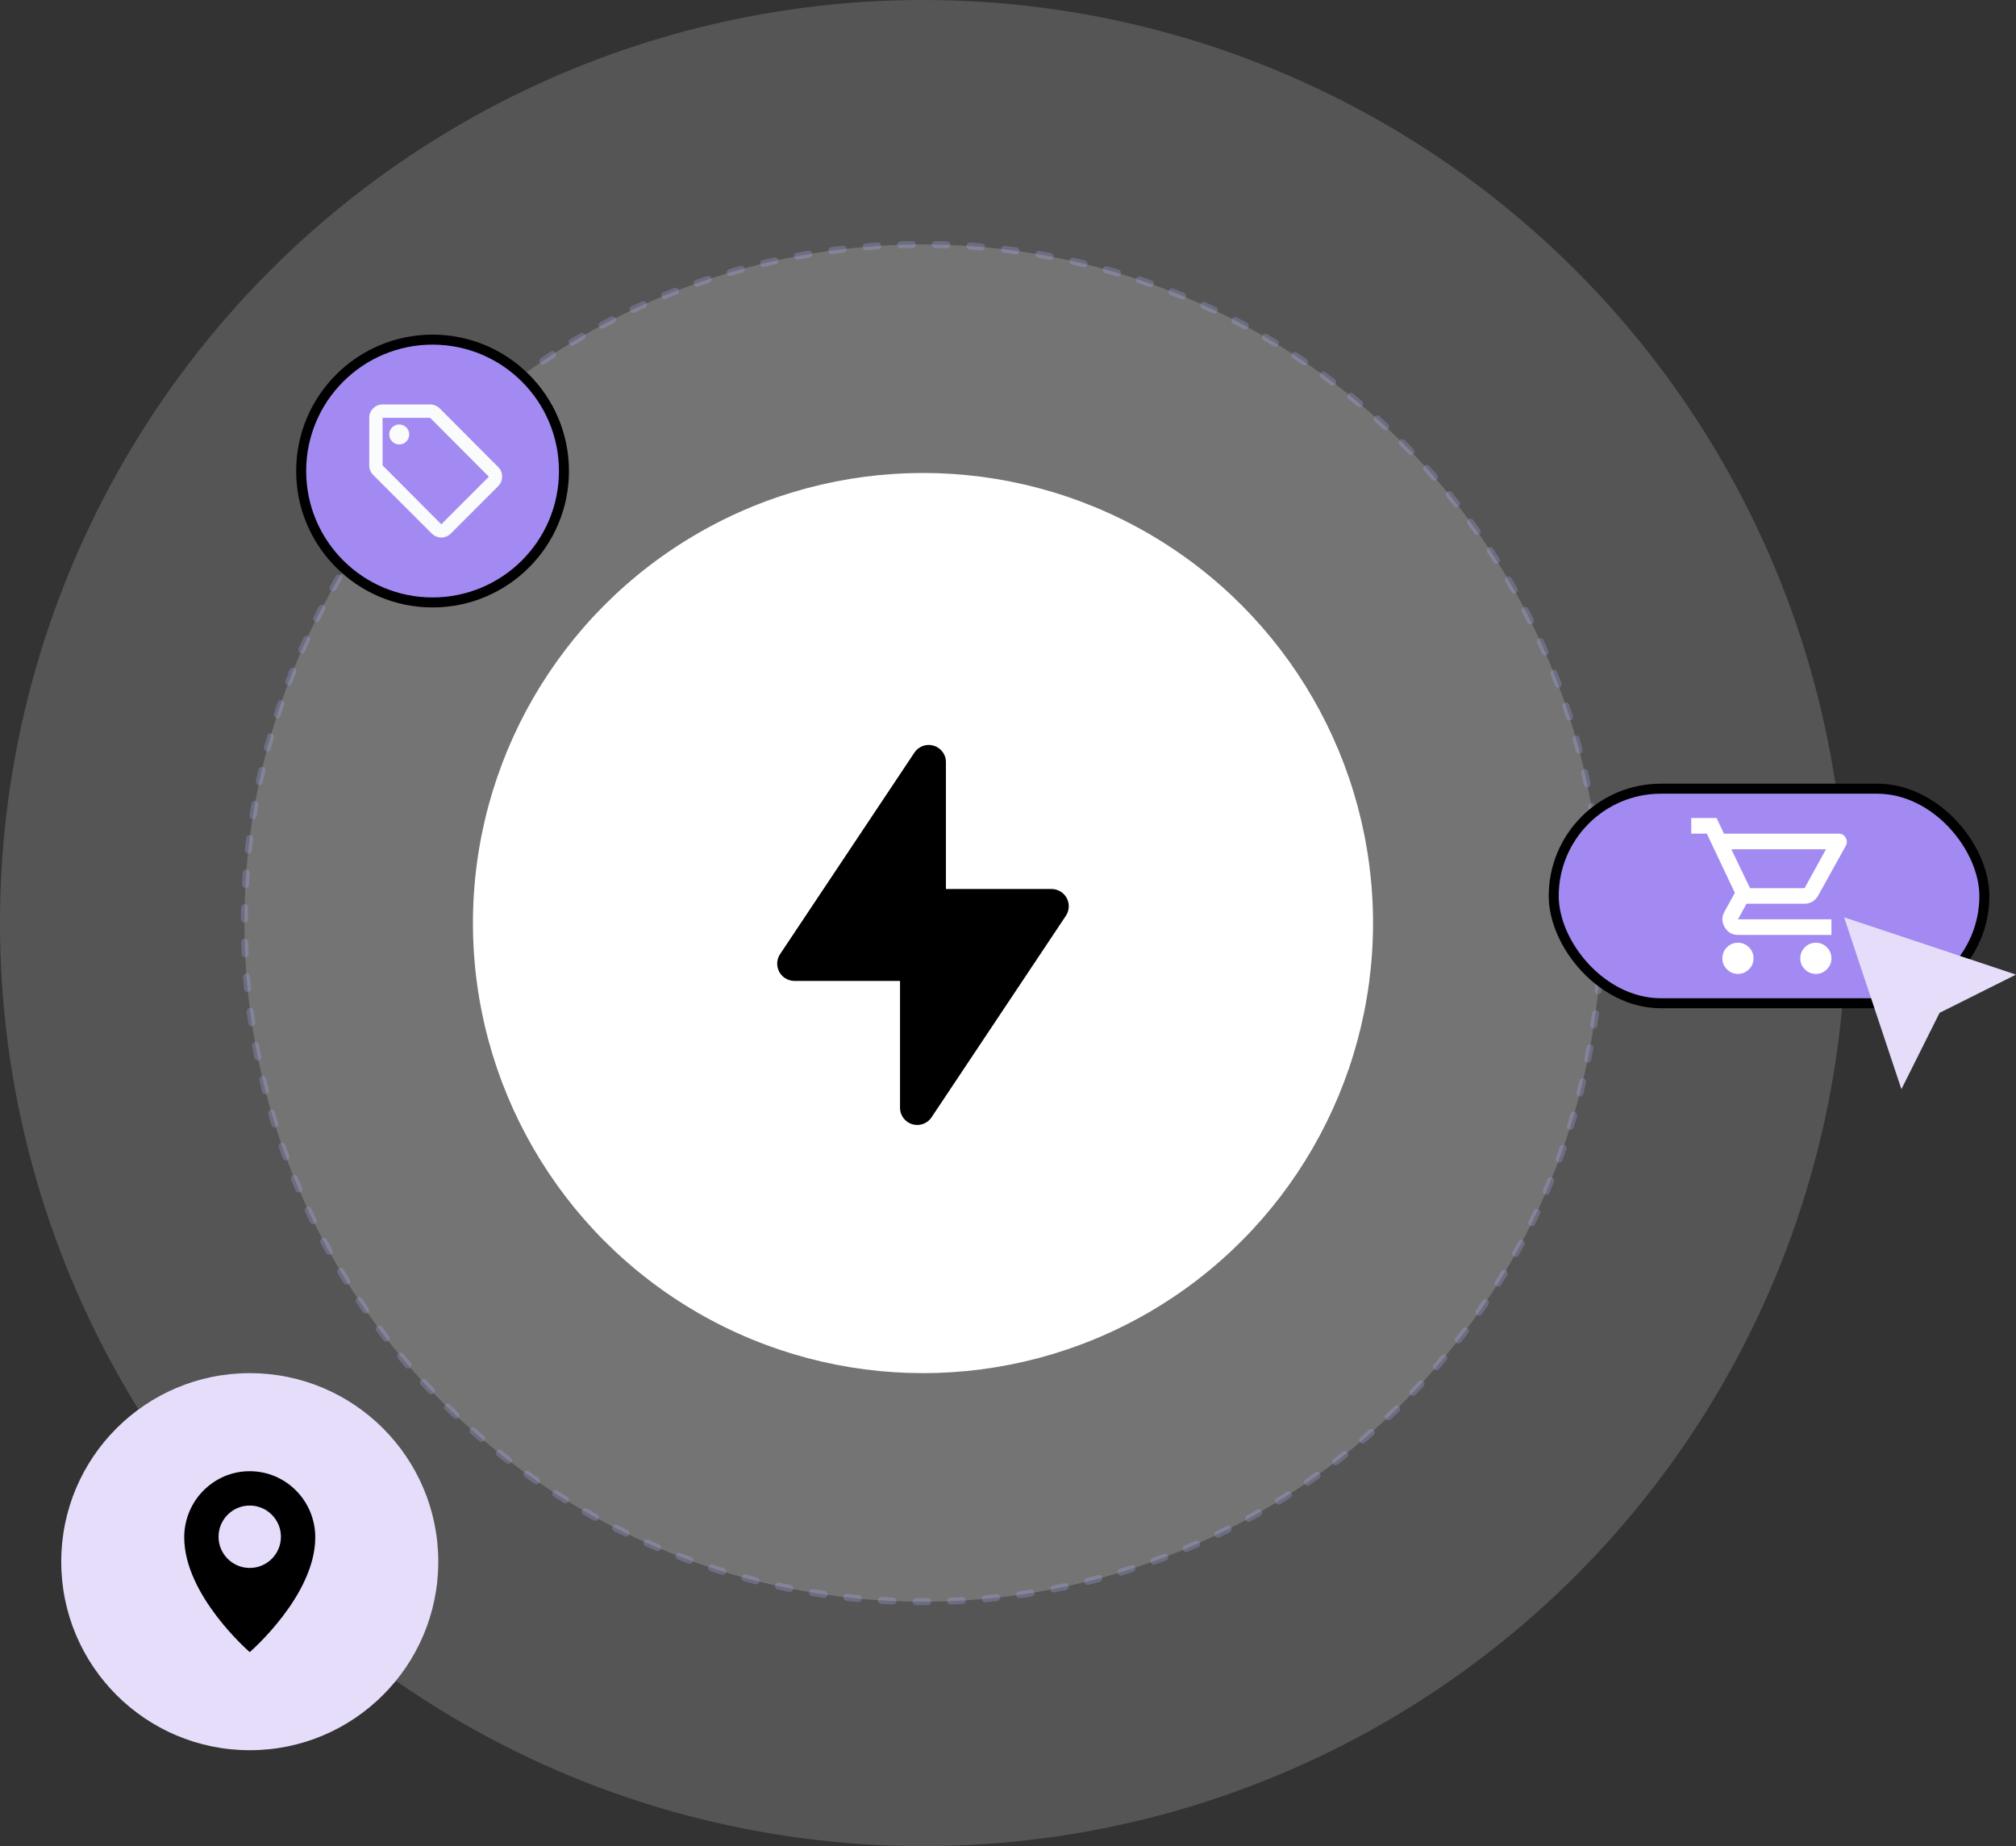
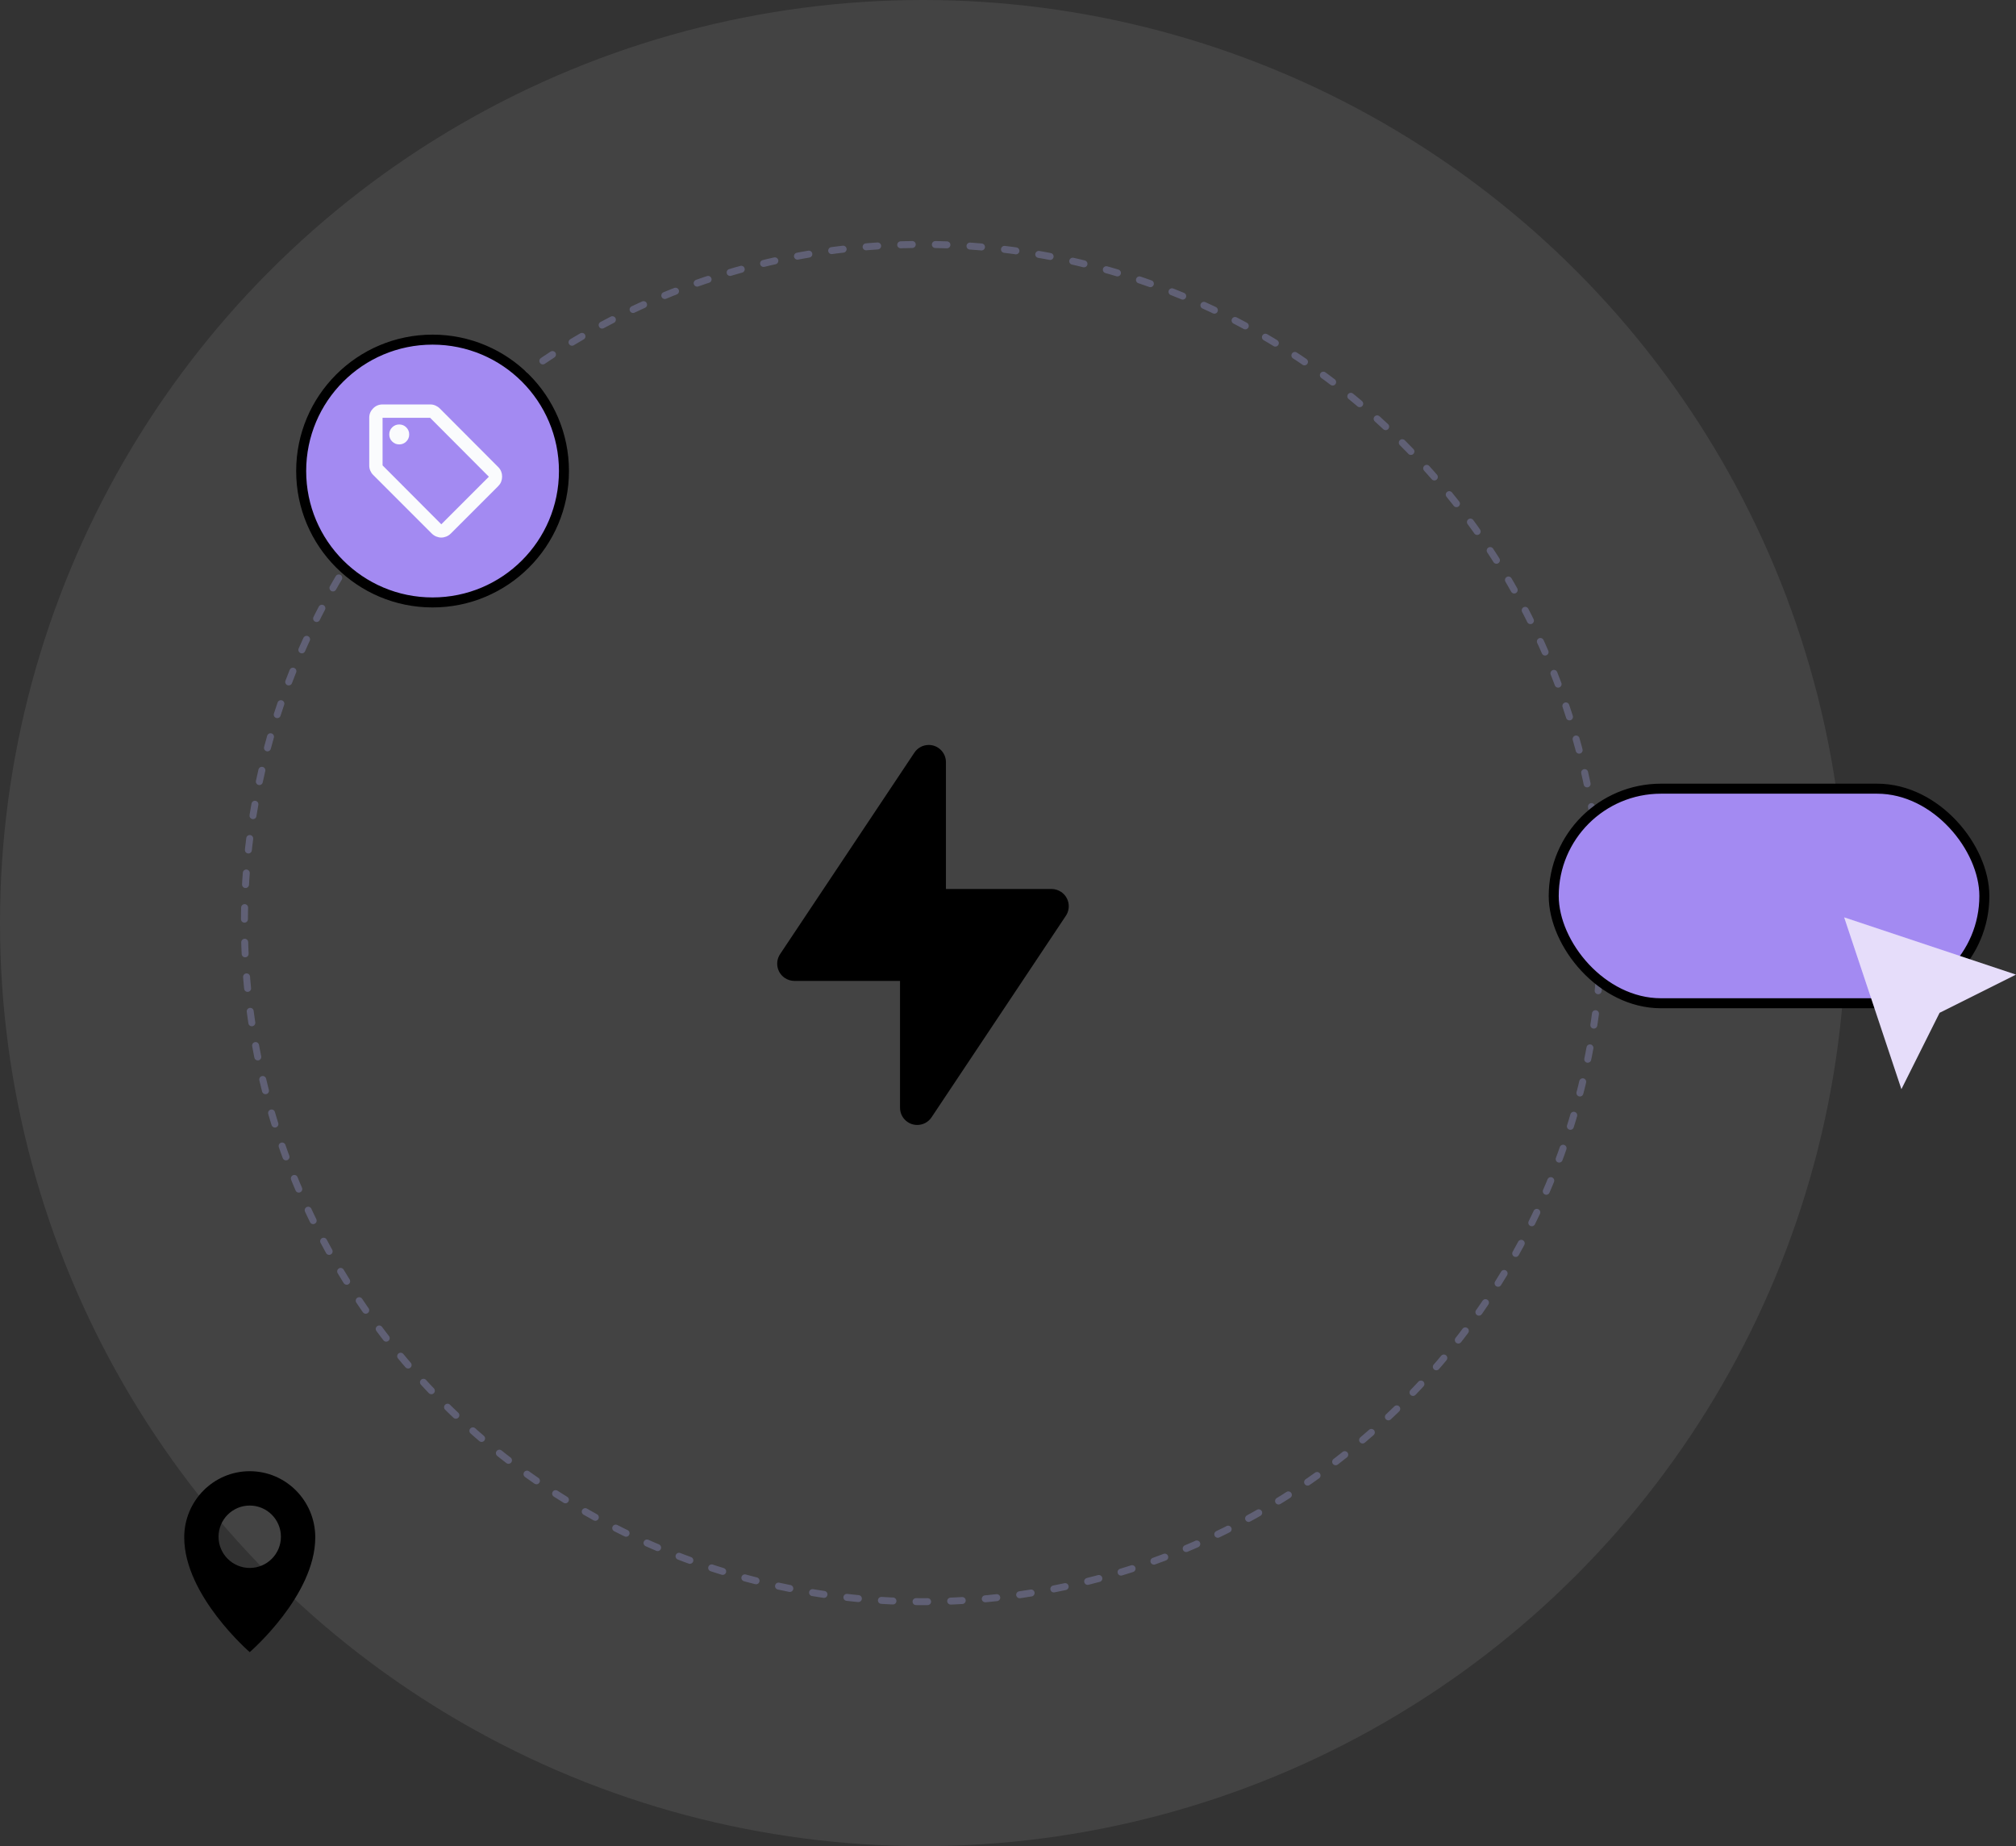
<svg xmlns="http://www.w3.org/2000/svg" id="Layer_1" viewBox="0 0 582.29 533.17">
  <rect x="0" y="0" width="582.29" height="533.17" fill="#333333" stroke="none" />
  <defs>
    <style>
      .cls-1 {
        opacity: .08;
      }

      .cls-1, .cls-2, .cls-3, .cls-4 {
        fill: #fff;
      }

      .cls-2 {
        opacity: .1;
      }

      .cls-3 {
        opacity: .18;
      }

      .cls-5 {
        fill: none;
        stroke: #abadf9;
        stroke-dasharray: 3.34 6.67;
        stroke-linecap: round;
        stroke-width: 2.01px;
      }

      .cls-5, .cls-6 {
        stroke-miterlimit: 10;
      }

      .cls-7 {
        fill: #e6ddfa;
      }

      .cls-6 {
        fill: #a38af2;
        stroke: #000;
        stroke-width: 2.89px;
      }

      .cls-8 {
        opacity: .28;
      }

      .cls-9 {
        fill: #fafbfd;
      }
    </style>
  </defs>
  <g>
-     <circle class="cls-2" cx="266.59" cy="266.59" r="266.59" />
    <circle class="cls-1" cx="266.59" cy="266.59" r="266.59" />
-     <circle class="cls-3" cx="266.59" cy="266.59" r="195.99" />
-     <circle class="cls-4" cx="266.59" cy="266.59" r="129.99" />
    <g class="cls-8">
      <circle class="cls-5" cx="266.59" cy="266.59" r="195.99" transform="translate(-110.42 266.59) rotate(-45)" />
    </g>
  </g>
  <g>
-     <circle class="cls-7" cx="72.14" cy="451.03" r="54.45" />
    <path d="M72.13,424.9c-10.44,0-18.92,8.55-18.92,19.11,0,16.83,18.92,33.14,18.92,33.14,0,0,18.93-16.31,18.93-33.14,0-10.56-8.47-19.11-18.93-19.11ZM72.13,452.84c-4.97,0-9.01-4.04-9.01-9.01s4.04-9.01,9.01-9.01,9.01,4.03,9.01,9.01-4.03,9.01-9.01,9.01Z" />
  </g>
  <g>
    <rect class="cls-6" x="448.77" y="227.79" width="124.38" height="61.97" rx="30.98" ry="30.98" transform="translate(1021.92 517.54) rotate(180)" />
    <path class="cls-7" d="M532.65,264.94l49.63,16.54-22.06,11.03-11.03,22.06-16.54-49.63" />
-     <path class="cls-4" d="M501.98,281.27c-1.24,0-2.3-.44-3.18-1.32s-1.32-1.94-1.32-3.18.44-2.3,1.32-3.18c.88-.88,1.94-1.32,3.18-1.32s2.3.44,3.18,1.32c.88.88,1.32,1.94,1.32,3.18s-.44,2.3-1.32,3.18-1.94,1.32-3.18,1.32ZM524.48,281.27c-1.24,0-2.3-.44-3.18-1.32-.88-.88-1.32-1.94-1.32-3.18s.44-2.3,1.32-3.18c.88-.88,1.94-1.32,3.18-1.32s2.3.44,3.18,1.32c.88.88,1.32,1.94,1.32,3.18s-.44,2.3-1.32,3.18c-.88.88-1.94,1.32-3.18,1.32ZM500.07,245.27l5.4,11.25h15.75l6.19-11.25M497.93,240.77h33.18c.86,0,1.52.38,1.97,1.15s.47,1.55.06,2.33l-7.99,14.4c-.41.75-.97,1.33-1.66,1.74s-1.45.62-2.28.62h-16.76l-2.47,4.5h27v4.5h-27c-1.69,0-2.96-.74-3.82-2.22s-.9-2.95-.11-4.42l3.04-5.51-8.1-17.1h-4.5v-4.5h7.31l2.14,4.5ZM505.47,256.52h15.75-15.75Z" />
  </g>
  <g>
    <circle class="cls-6" cx="124.94" cy="136.04" r="37.95" />
    <path class="cls-9" d="M143.94,140.36l-13.74,13.74c-.38.38-.82.67-1.3.86s-.96.29-1.44.29-.96-.1-1.44-.29-.91-.48-1.3-.86l-16.96-16.96c-.35-.35-.62-.76-.82-1.23s-.29-.95-.29-1.47v-13.79c0-1.06.38-1.96,1.13-2.71s1.66-1.13,2.71-1.13h13.79c.51,0,1.01.1,1.49.31s.9.49,1.25.84l16.91,16.96c.38.38.66.82.84,1.3s.26.96.26,1.44-.09.95-.26,1.42-.46.89-.84,1.27ZM127.46,151.42l13.74-13.74-16.96-17.01h-13.74v13.74l16.96,17.01ZM115.31,128.35c.8,0,1.48-.28,2.04-.84s.84-1.24.84-2.04-.28-1.48-.84-2.04c-.56-.56-1.24-.84-2.04-.84s-1.48.28-2.04.84-.84,1.24-.84,2.04.28,1.48.84,2.04c.56.56,1.24.84,2.04.84Z" />
  </g>
  <path id="Path-3" d="M269.07,322.68l38.79-58.19c1.52-2.29.91-5.37-1.38-6.9-.82-.54-1.78-.84-2.76-.84h-30.5v-36.63c0-2.75-2.23-4.97-4.97-4.97-1.66,0-3.22.83-4.14,2.22l-38.79,58.19c-1.52,2.29-.91,5.37,1.38,6.9.82.54,1.78.84,2.76.84h30.5v36.63c0,2.75,2.23,4.97,4.97,4.97,1.66,0,3.22-.83,4.14-2.22Z" />
</svg>